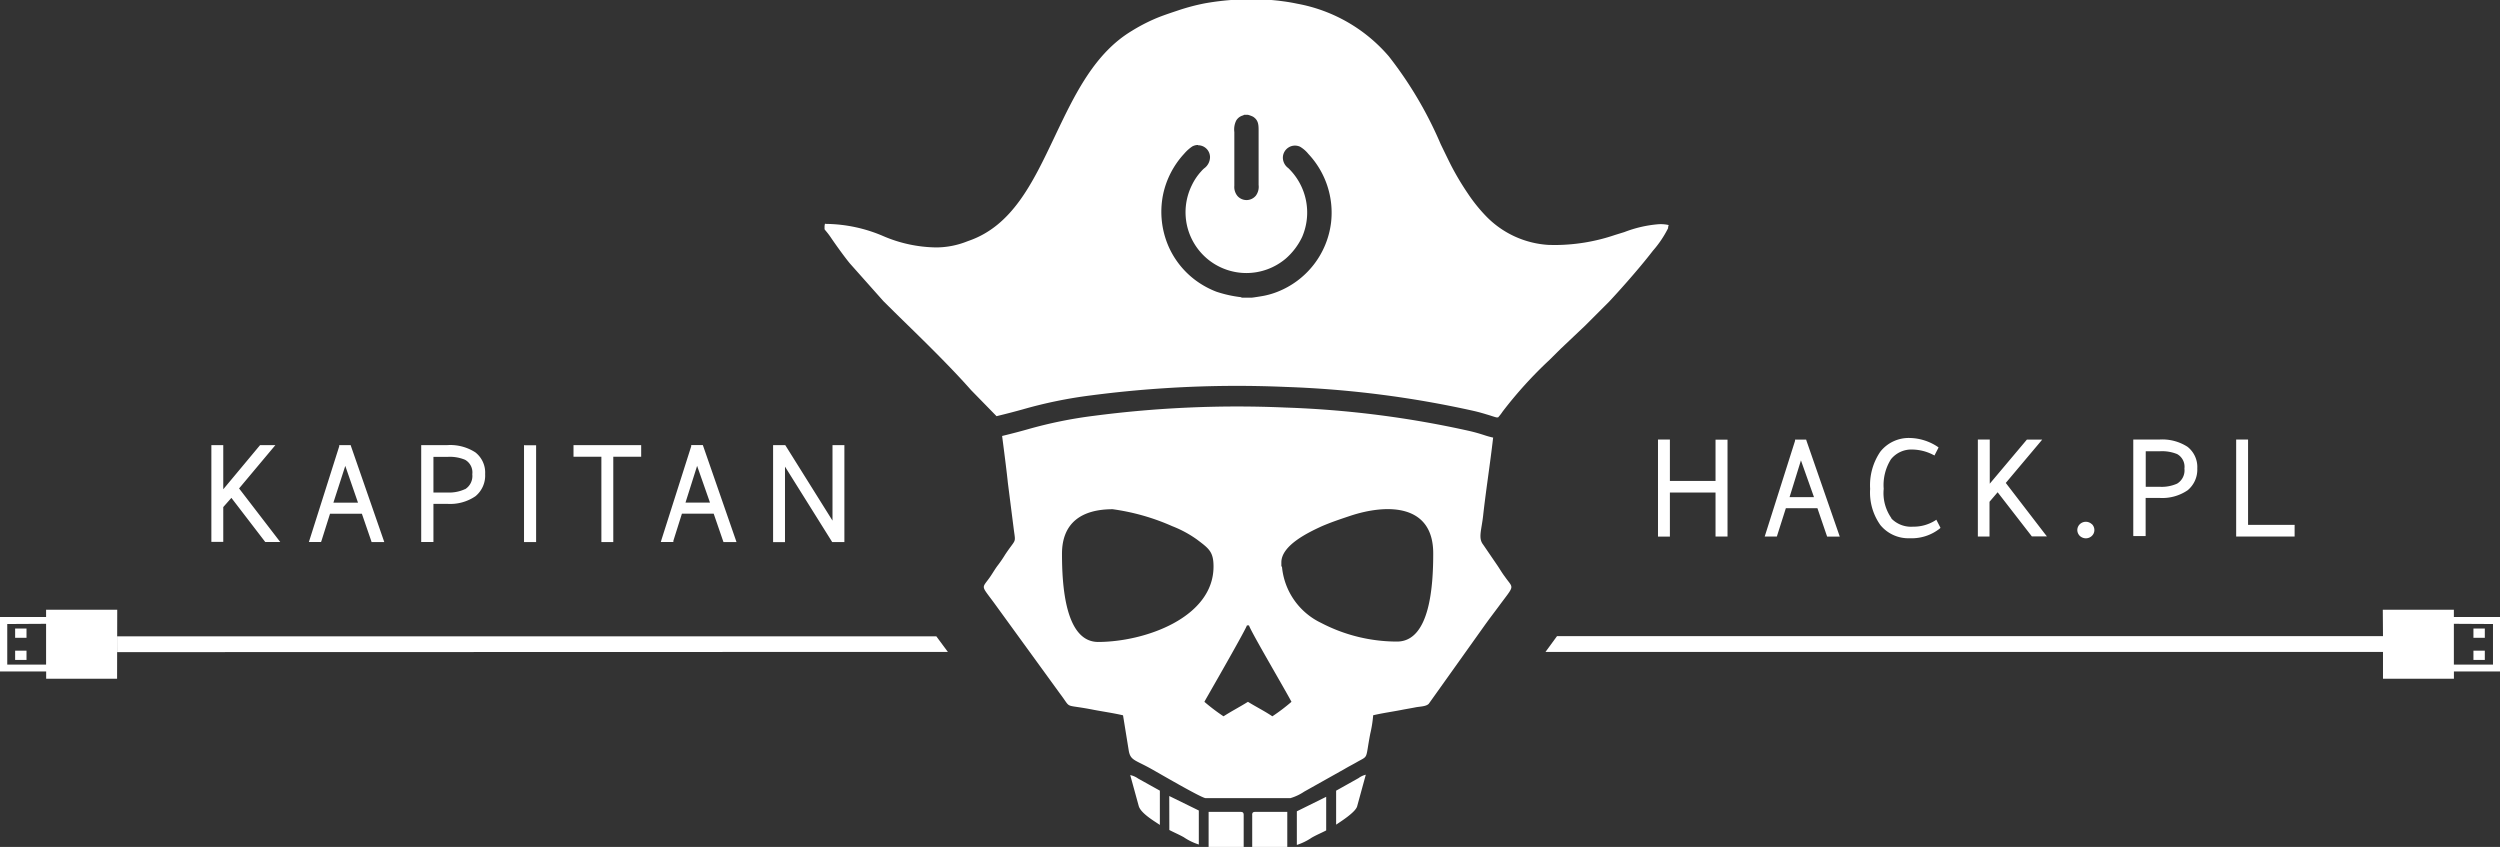
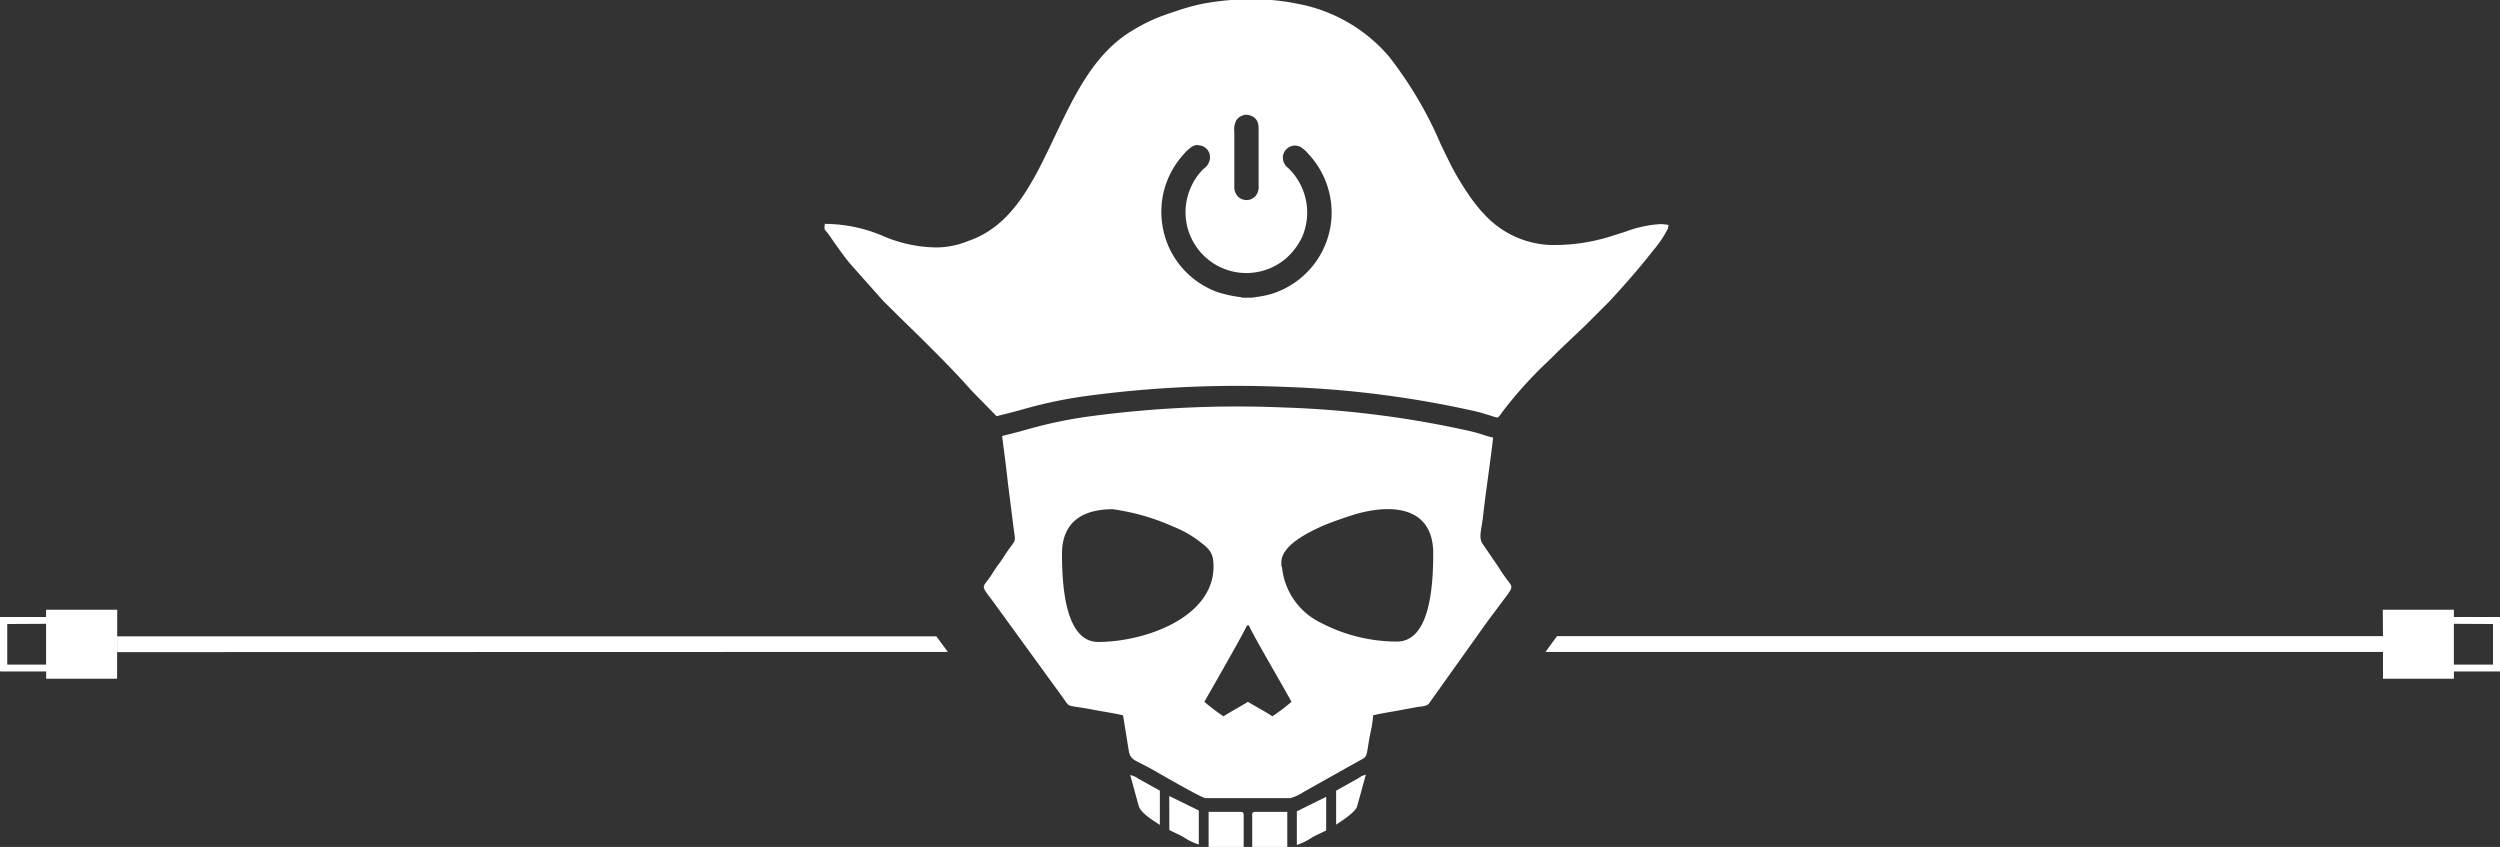
<svg xmlns="http://www.w3.org/2000/svg" width="166.807" height="56.511" viewBox="0 0 166.807 56.511">
  <rect x="0" y="0" width="166.807" height="56.511" fill="#333333" stroke="none" />
  <g transform="translate(0 -0.011)">
    <path d="M143.423,71.83c-2.214,0-2.417-3.813-2.417-5.883s1.315-2.973,3.384-2.973a14.732,14.732,0,0,1,3.972,1.131,7.493,7.493,0,0,1,1.655.894c.794.6,1.1.812,1.1,1.8,0,3.384-4.539,5.032-7.734,5.032M155.643,66.8v-.28c0-1.145,1.817-2.006,2.712-2.417.635-.271,1.175-.45,1.866-.682,2.451-.817,5.555-.822,5.555,2.5,0,2.107-.2,5.883-2.417,5.883a10.944,10.944,0,0,1-5.066-1.247,4.617,4.617,0,0,1-2.61-3.761Zm14.13-8.6c-.193,1.692-.484,3.539-.667,5.2-.106.967-.343,1.5,0,1.933l.967,1.416c.174.261.3.484.484.725.595.855.691.484-.454,2.04-.318.426-.635.841-.933,1.261l-3.693,5.182c-.188.188-.575.174-.894.238s-.628.111-.967.179c-.6.116-1.257.208-1.847.348a8.083,8.083,0,0,1-.193,1.223c-.338,1.755-.092,1.45-.874,1.89-.29.169-.556.3-.865.484l-2.673,1.5a3.345,3.345,0,0,1-.913.431h-5.666c-.266,0-3.3-1.774-3.592-1.933-1.107-.624-1.416-.57-1.532-1.233l-.382-2.359c-.614-.145-1.271-.238-1.933-.362-2.113-.42-1.45,0-2.262-1.068l-4.234-5.83c-1.112-1.547-1.033-1.1-.4-2.035.174-.261.3-.484.484-.725a7.937,7.937,0,0,0,.484-.711c.73-1.092.7-.711.575-1.648l-.4-3.147c-.063-.635-.213-1.813-.382-3.113.643-.155,1.191-.3,1.706-.445a29.373,29.373,0,0,1,4.423-.9,73.745,73.745,0,0,1,12.781-.551,66.286,66.286,0,0,1,12.264,1.562c.431.1.754.2,1.015.285a6.1,6.1,0,0,0,.619.169ZM151.784,76.792a13,13,0,0,1-1.276-.967c.111-.213.238-.42.357-.635.406-.706,2.417-4.22,2.48-4.466h.14c.079.338,2.369,4.22,2.833,5.1a12.45,12.45,0,0,1-1.276.967c-.517-.348-1.107-.643-1.629-.967-.517.324-1.087.619-1.629.967Zm1.914,6.593v2.123h2.34v-2.34h-2.13c-.164,0-.213.053-.213.213m-2.906,2.127h2.34V83.381c0-.159-.053-.213-.213-.213h-2.127Zm-2.621-1.131c.324.169.677.318.967.484a3.829,3.829,0,0,0,1,.484V83.076l-1.972-.967Zm8.508-1.247v2.243a3.867,3.867,0,0,0,.991-.484c.318-.183.672-.329.967-.484V82.162Zm2.621-1.377v2.267c.357-.238,1.281-.827,1.4-1.214l.58-2.118a1.315,1.315,0,0,0-.484.227Zm-11.761,2.267V81.751l-1.45-.807a1.411,1.411,0,0,0-.527-.232l.566,2.06c.135.484,1.015,1,1.421,1.271" transform="translate(-70.147 -28.986)" fill="#fff" fill-rule="evenodd" />
    <path d="M3547.947-2245.932h-.116c-.094-.024-.22-.064-.381-.116l-.016-.006-.058-.018c-.269-.08-.6-.188-1.054-.292a68.2,68.2,0,0,0-12.515-1.6c-1.085-.047-2.184-.072-3.266-.072a75.381,75.381,0,0,0-9.755.635,30.054,30.054,0,0,0-4.57.938c-.425.117-.963.263-1.735.449l-1.7-1.74c-1.254-1.423-2.874-3.018-4.289-4.4-.611-.595-1.12-1.1-1.556-1.532l-2.224-2.5c-.263-.308-.864-1.125-1.285-1.747a5.011,5.011,0,0,0-.33-.435c-.058-.069-.092-.109-.092-.125v-.141a.717.717,0,0,1,.034-.232h0l0,0a.058.058,0,0,0,.054.023,9.912,9.912,0,0,1,3.813.807,9.2,9.2,0,0,0,3.558.763,5.636,5.636,0,0,0,2.065-.406l.079-.029c2.928-1.006,4.29-3.879,5.736-6.921l.017-.035.054-.114c1.28-2.684,2.6-5.457,5.109-6.954a11.635,11.635,0,0,1,1.449-.763c.422-.187.874-.343,1.589-.581a14.014,14.014,0,0,1,1.812-.483,17.728,17.728,0,0,1,1.986-.239h2.256c.385.03.682.06.967.1.345.044.662.1.967.165a10.543,10.543,0,0,1,6.109,3.514,26.058,26.058,0,0,1,3.458,5.859c.2.411.423.874.657,1.344a18.152,18.152,0,0,0,1.146,1.933,10.628,10.628,0,0,0,1.208,1.509,6.327,6.327,0,0,0,4.2,1.934c.12,0,.242.006.364.006a12.554,12.554,0,0,0,4.059-.672l.624-.193a8.131,8.131,0,0,1,2.225-.518c.066-.006.135-.009.2-.009a2.4,2.4,0,0,1,.518.057c.01.007.007.016,0,.038a.5.5,0,0,0-.029.175,7.109,7.109,0,0,1-1.01,1.5c-1.061,1.378-2.514,2.965-2.938,3.415l-1.589,1.589-1.625,1.538-.754.748a27.823,27.823,0,0,0-3.126,3.447,3.135,3.135,0,0,1-.3.387Zm-20.025-18.177a.815.815,0,0,0-.384.1,2.71,2.71,0,0,0-.536.482,5.753,5.753,0,0,0-1.407,2.716,5.79,5.79,0,0,0,.376,3.5,5.665,5.665,0,0,0,1.841,2.268,5.869,5.869,0,0,0,1.34.725,8.131,8.131,0,0,0,1.667.368v.028h.7c.048,0,.748-.107.894-.144a5.094,5.094,0,0,0,.789-.238,5.7,5.7,0,0,0,3.6-4.636,5.73,5.73,0,0,0-1.513-4.569,2.077,2.077,0,0,0-.556-.483.812.812,0,0,0-.339-.075.8.8,0,0,0-.446.135.81.81,0,0,0-.362.7.873.873,0,0,0,.362.667,4.117,4.117,0,0,1,.924,4.592,4.433,4.433,0,0,1-1.1,1.451,4.071,4.071,0,0,1-2.621.958,4.081,4.081,0,0,1-2.508-.867,4.071,4.071,0,0,1-1.453-2.3,4.075,4.075,0,0,1,.326-2.7,3.775,3.775,0,0,1,.619-.918,1.692,1.692,0,0,1,.2-.2.934.934,0,0,0,.39-.764.8.8,0,0,0-.4-.671.8.8,0,0,0-.4-.106Zm3.078-2.011-.073.04a.753.753,0,0,0-.455.343,1.333,1.333,0,0,0-.125.764v3.587a.946.946,0,0,0,.209.681.81.81,0,0,0,.6.272h.02a.808.808,0,0,0,.611-.3,1,1,0,0,0,.18-.711v-3.586c0-.407,0-.73-.374-.967a1.976,1.976,0,0,0-.337-.125v0Z" transform="translate(-3447.989 2273.793)" fill="#fff" />
    <path d="M3.075,85.118v2.721H.484V85.132Zm4.747-.938H3.075v.484H0V88.3H3.08v.484H7.812Zm0,2.828V85.954H62.475l.769,1.039Z" transform="translate(0 -43.485)" fill="#fff" />
    <path d="M273.929,85.118v2.721h2.61V85.132Zm-4.742-.938h4.742v.484h3.078V88.3h-3.075v.484H269.2v-1.79H213.32l.769-1.054H269.2Z" transform="translate(-110.2 -43.485)" fill="#fff" fill-rule="evenodd" />
-     <path d="M166.115,73.182h.759V73.8h-.759Zm0,1.479h.759v.619h-.759ZM2.09,73.182h.759V73.8H2.09Zm0,1.479h.759v.619H2.09Zm55.33-13.6v6.354h-.812l-.034-.053L53.457,62.38v5.037h-.794v-6.47h.812l.034.053,3.118,4.984V60.948h.794ZM47.593,62.33l-.776,2.453h1.636Zm2.446,5.084h-.686l-.029-.079L48.7,65.521H46.579l-.57,1.808v.079h-.837l.044-.15L47.2,61.022v-.079h.774l.029.079,2.165,6.236.053.155Zm-10.693-5.8v-.667h4.515v.774H42v5.694h-.794V61.721H39.346Zm-3.186-.658h.691v6.458h-.807V60.948Zm-4.051,2.934a1.039,1.039,0,0,0,.484-1,.967.967,0,0,0-.484-.967,2.649,2.649,0,0,0-1.17-.193H30v2.378h.929a2.514,2.514,0,0,0,1.18-.227ZM29.184,67.3V60.945h1.747a3.084,3.084,0,0,1,1.866.484,1.716,1.716,0,0,1,.653,1.45,1.784,1.784,0,0,1-.643,1.474,2.992,2.992,0,0,1-1.875.512H30v2.547h-.818Zm-5.066-4.969-.794,2.456h1.643Zm2.446,5.084h-.691l-.024-.079-.624-1.813H23.1l-.57,1.808-.029.079h-.812l.048-.15,1.977-6.236v-.079h.764l.024.079,2.165,6.236.053.155ZM16.519,64.465l-.542.614V67.4h-.794V60.948h.794v2.944l2.417-2.9.039-.044h1.02l-.159.188-2.262,2.7,2.6,3.384.145.188h-1l-.034-.044Zm137.664,1.924v.658h-3.9V60.573h.794v5.694h3.108Zm-7.836-2.877a1.033,1.033,0,0,0,.484-1,.967.967,0,0,0-.484-.967,2.659,2.659,0,0,0-1.175-.188h-.923v2.369h.923a2.523,2.523,0,0,0,1.175-.213Zm-2.929,3.416V60.573h1.747a3.1,3.1,0,0,1,1.871.484,1.716,1.716,0,0,1,.653,1.45,1.784,1.784,0,0,1-.643,1.45,3,3,0,0,1-1.88.512h-.923v2.547h-.822Zm-2.765-.715a.547.547,0,0,1,.169.4.531.531,0,0,1-.169.392.58.58,0,0,1-.4.159.6.6,0,0,1-.4-.159.561.561,0,0,1-.169-.392.551.551,0,0,1,.169-.392.58.58,0,0,1,.8,0Zm-6.285-2.122-.542.635v2.32h-.778V60.573h.794V63.52l2.441-2.9.039-.044h1.02l-.159.193-2.272,2.7,2.6,3.384.145.183h-1.006l-.034-.044Zm-7.1,1.74a1.827,1.827,0,0,0,1.45.556,2.7,2.7,0,0,0,1.45-.392l.111-.072.058.116.179.348.039.079-.063.058a3.012,3.012,0,0,1-1.977.635,2.417,2.417,0,0,1-1.972-.88,3.742,3.742,0,0,1-.682-2.417,3.964,3.964,0,0,1,.677-2.475,2.417,2.417,0,0,1,1.958-.918,3.481,3.481,0,0,1,1.852.575l.079.058-.044.087-.179.348-.048.1-.106-.053a3.117,3.117,0,0,0-1.35-.343,1.747,1.747,0,0,0-1.45.648,3.23,3.23,0,0,0-.484,1.972,2.9,2.9,0,0,0,.522,1.968Zm-6.024-3.867-.759,2.451h1.629Zm2.441,5.084h-.693l-.029-.079-.619-1.813h-2.107l-.575,1.808-.024.079h-.812l.048-.15,1.977-6.236v-.079h.74l.024.079,2.165,6.236.053.155ZM112.5,63.334h3.045V60.58h.8v6.463h-.8V64.109H112.5v2.939h-.794V60.573h.794v2.755Z" transform="translate(-1.08 -31.235)" fill="#fff" />
  </g>
</svg>